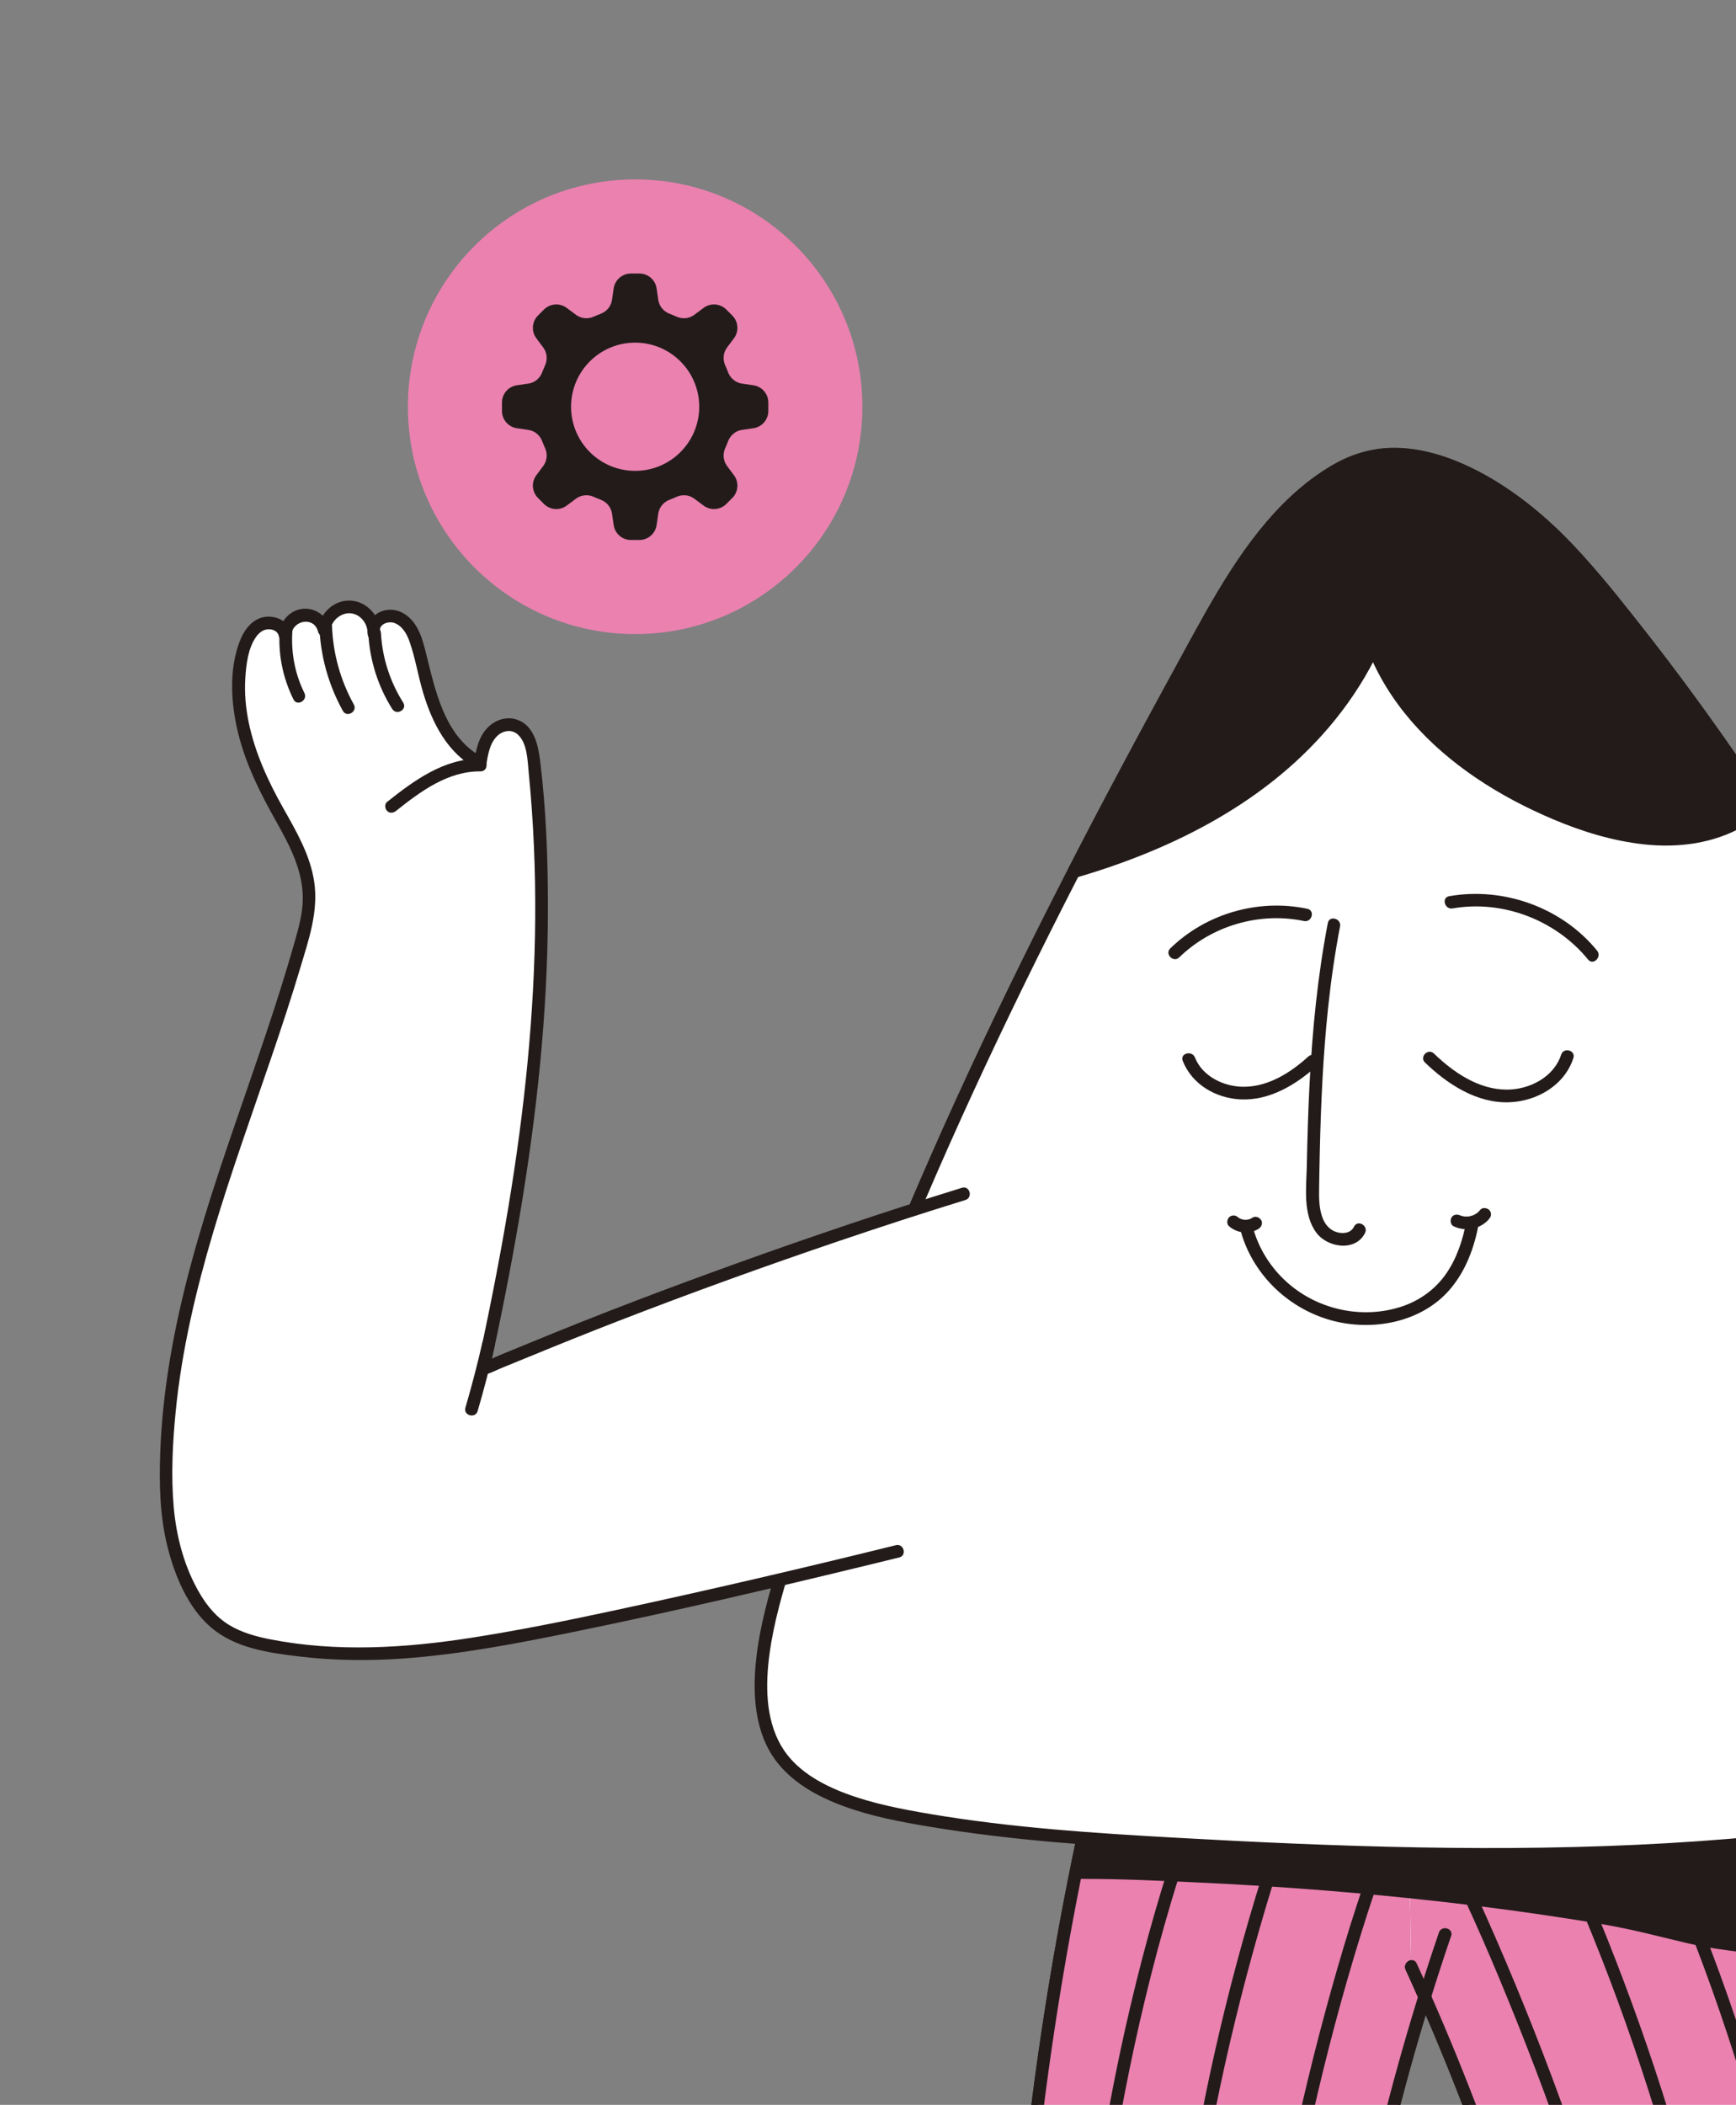
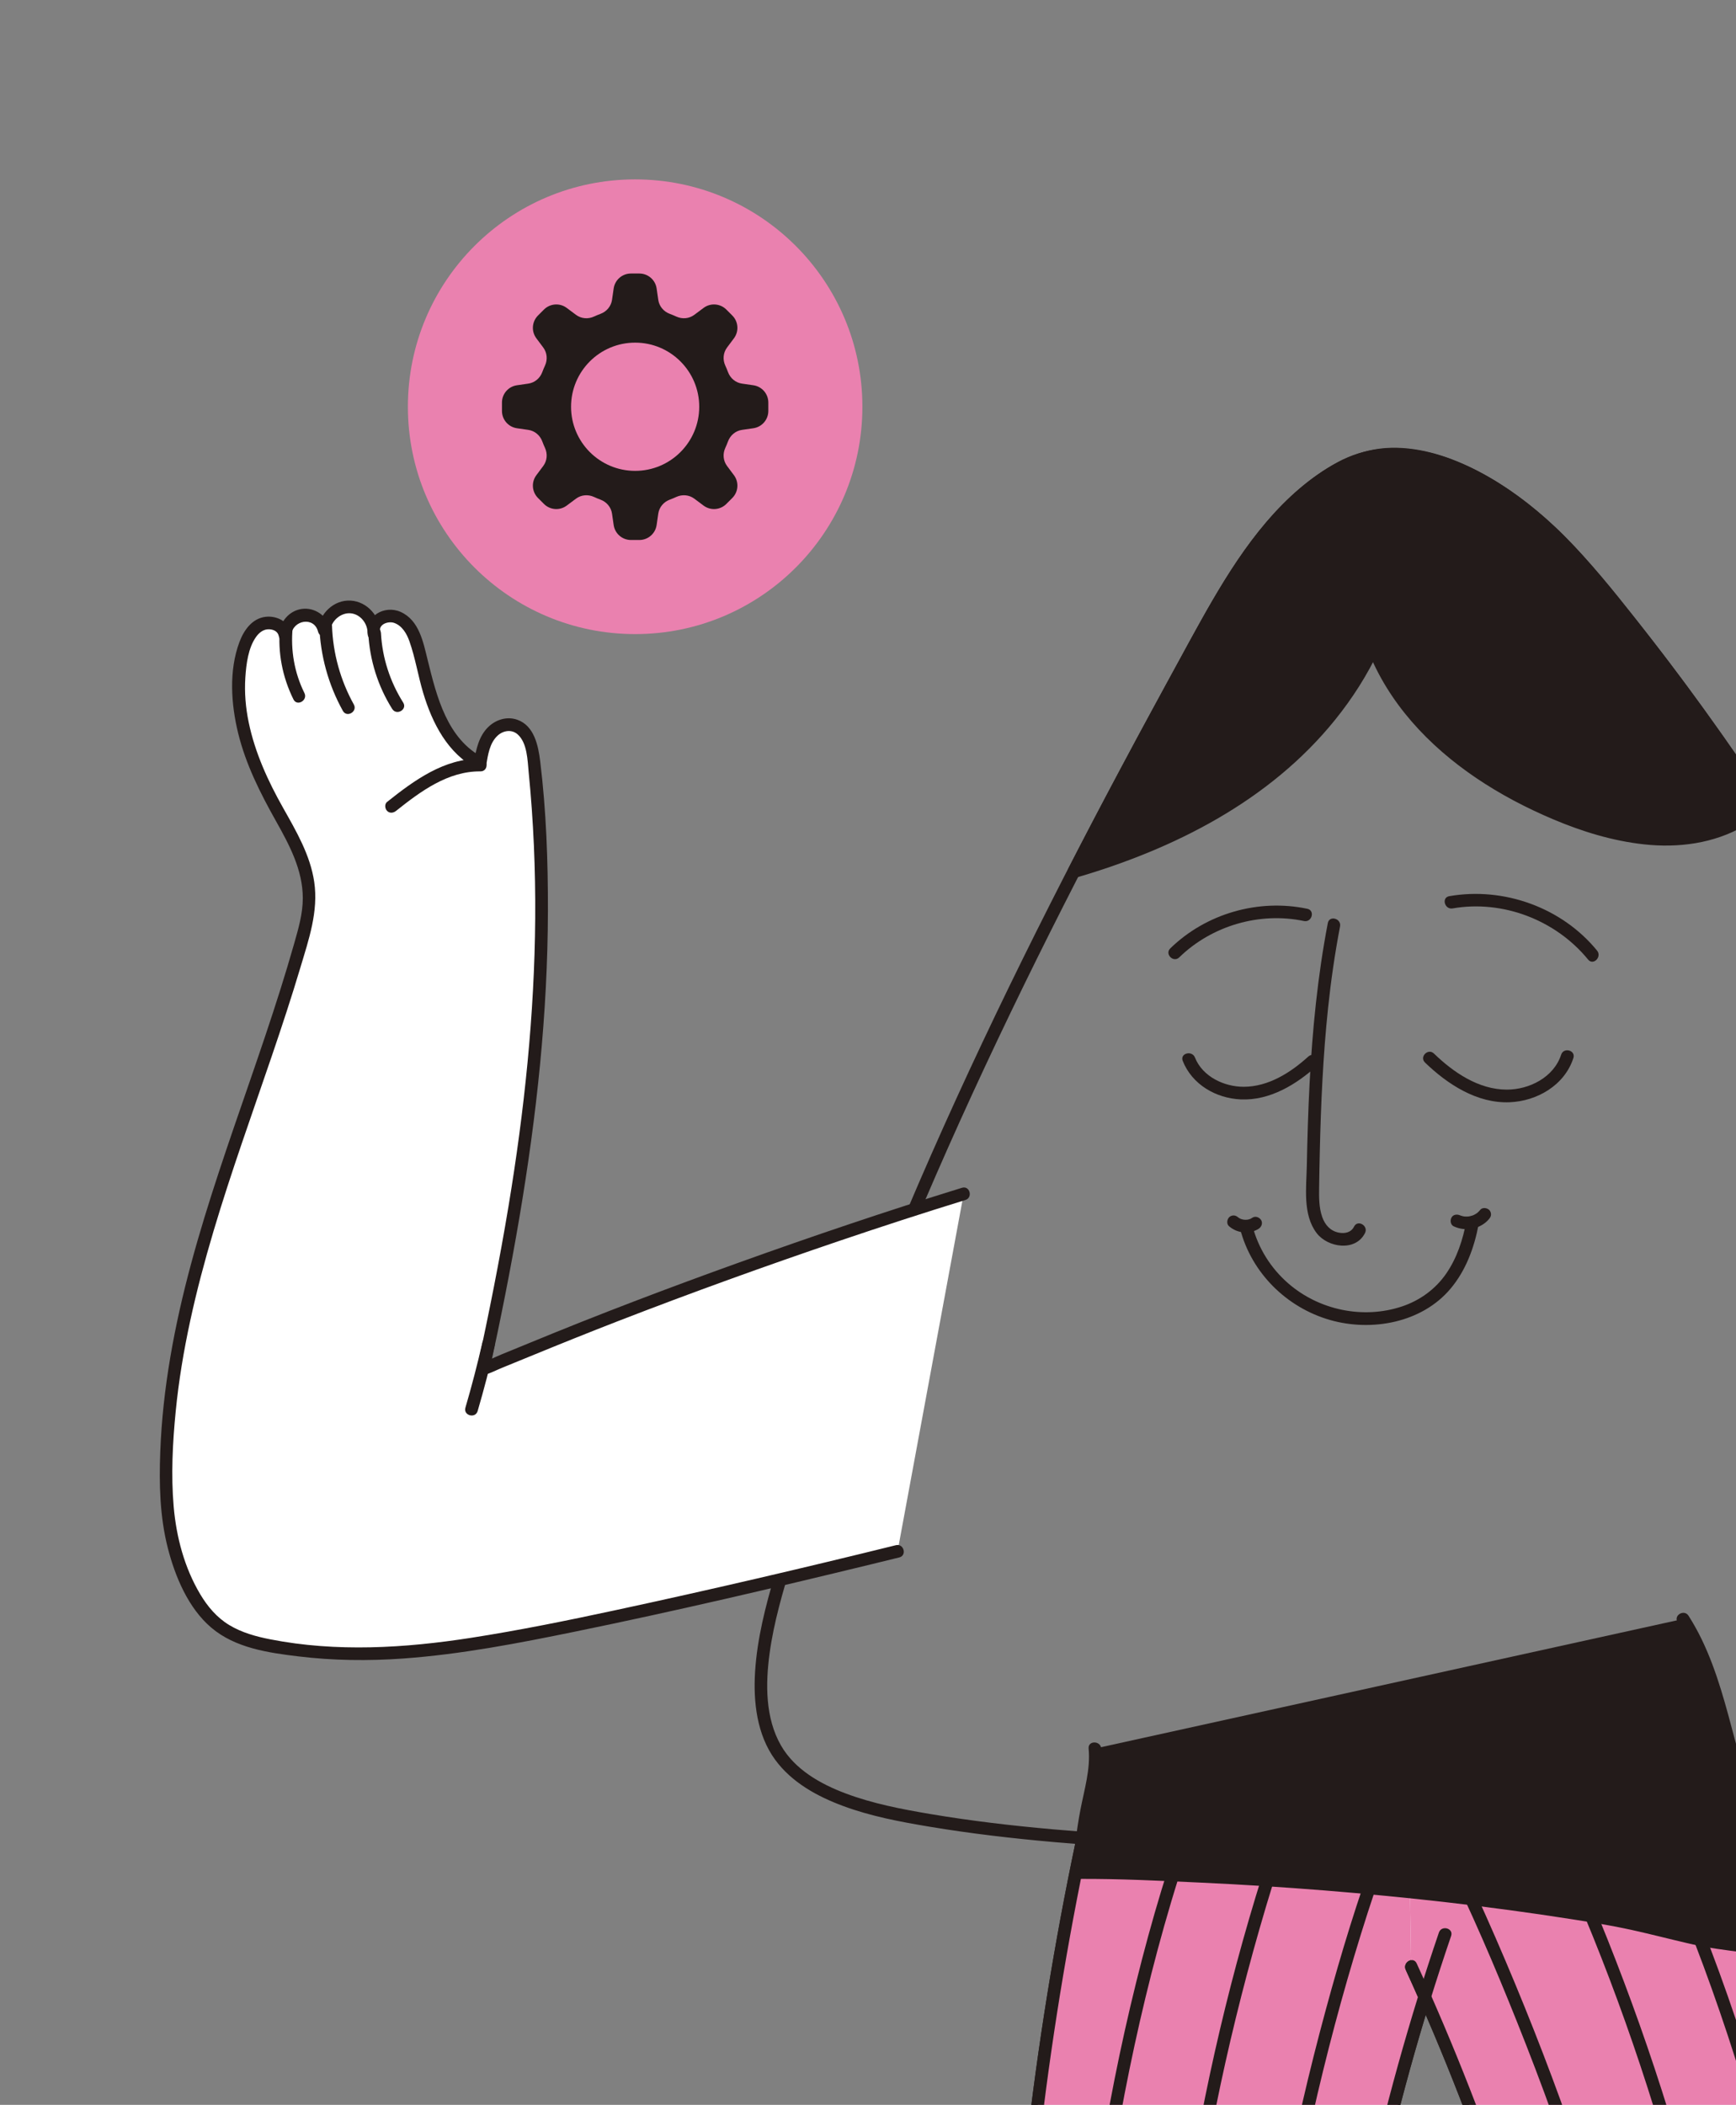
<svg xmlns="http://www.w3.org/2000/svg" width="571" height="692" viewBox="0 0 571 692" fill="none">
  <rect x="0" y="0" width="571" height="692" fill="#808080" stroke="none" />
  <g clip-path="url(#clip0_164_1601)">
    <path d="M359.968 587.106C341.707 666.644 332.555 748.27 332.749 829.877C332.779 842.696 332.5 855.886 328.884 868.283C327.193 874.079 324.526 879.013 321.61 884.237C318.278 890.206 313.894 891.904 307.483 894.314C295.625 898.771 283.473 905.794 278.947 917.626C275.602 926.37 277.299 936.848 283.234 944.088C297.806 961.864 328.442 961.325 348.829 958.841C347.317 951.897 353.623 944.403 360.723 944.705C367.823 945.007 373.469 953.009 371.374 959.8C385.719 959.283 436.147 966.732 434.721 946.013C427.519 841.324 441.398 735.229 475.287 635.916" fill="white" />
    <path d="M357.957 586.553C350.312 619.901 344.264 653.603 339.81 687.525C335.349 721.498 332.511 755.685 331.314 789.93C331.018 798.4 330.822 806.874 330.727 815.349C330.633 823.758 330.796 832.176 330.553 840.583C330.315 848.812 329.618 857.06 327.598 865.062C326.668 868.744 325.413 872.289 323.767 875.712C322.196 878.979 320.573 882.553 318.357 885.438C314.733 890.156 308.54 891.55 303.319 893.742C297.251 896.289 291.412 899.457 286.426 903.795C281.577 908.015 277.683 913.518 276.068 919.798C274.402 926.279 275.109 933.23 277.848 939.313C282.805 950.327 294.396 956.655 305.61 959.541C317.075 962.493 329.192 962.641 340.932 961.723C343.57 961.516 346.203 961.245 348.829 960.928C350.242 960.758 351.118 959.739 350.841 958.288C349.735 952.494 355.215 946.125 361.205 946.824C366.869 947.486 370.878 953.869 369.363 959.246C369.005 960.517 370.018 961.931 371.374 961.887C378.121 961.663 384.914 962.354 391.653 962.597C400.161 962.903 408.745 962.983 417.191 961.759C423.501 960.845 431.146 959.049 434.934 953.391C437.036 950.251 436.855 946.825 436.62 943.216C436.118 935.52 435.73 927.816 435.456 920.109C434.359 889.28 435.074 858.388 437.578 827.641C440.066 797.077 444.332 766.665 450.348 736.596C456.4 706.347 464.21 676.45 473.752 647.114C474.909 643.558 476.093 640.011 477.299 636.471C478.167 633.924 474.139 632.831 473.276 635.362C463.477 664.122 455.33 693.437 448.898 723.132C442.527 752.55 437.829 782.333 434.806 812.28C431.755 842.508 430.433 872.91 430.865 903.288C430.971 910.766 431.184 918.242 431.504 925.714C431.668 929.566 431.862 933.418 432.083 937.267C432.268 940.486 432.699 943.759 432.664 946.981C432.637 949.465 431.578 951.486 429.606 953.103C427.374 954.934 424.337 955.967 421.512 956.684C413.733 958.657 405.48 958.704 397.504 958.58C390.01 958.464 382.534 957.889 375.043 957.714C373.82 957.686 372.597 957.674 371.374 957.714L373.386 960.355C375.642 952.347 369.561 943.343 361.205 942.652C352.337 941.919 345.215 950.993 346.818 959.397L348.829 956.756C337.623 958.109 326.127 958.691 314.911 957.124C303.873 955.583 292.407 951.776 285.018 942.984C280.756 937.914 278.864 931.129 279.446 924.575C280.015 918.154 283.383 912.427 287.969 908.028C292.59 903.596 298.313 900.414 304.155 897.885C309.454 895.591 315.392 894.19 319.708 890.13C322.098 887.882 323.616 884.976 325.156 882.124C326.928 878.842 328.571 875.482 329.861 871.977C332.564 864.628 333.692 856.667 334.297 848.893C334.922 840.873 334.816 832.83 334.835 824.792C334.856 816.317 334.977 807.842 335.198 799.369C336.07 765.963 338.506 732.597 342.487 699.418C346.504 665.943 352.122 632.659 359.286 599.714C360.16 595.692 361.06 591.674 361.98 587.662C362.579 585.048 358.557 583.933 357.957 586.553Z" fill="#231B1A" />
    <path d="M359.969 587.107C359.958 587.151 359.949 587.196 359.939 587.24C356.237 609.671 351.866 631.99 346.837 654.161C341.28 688.181 337.352 722.466 335.086 756.862C371.267 753.402 407.925 754.994 443.67 761.576C450.765 718.92 471.762 647.597 485.727 606.671L359.969 587.107Z" fill="#EA81AF" />
    <path d="M421.448 753.936C423.582 734.415 427.315 715.066 431.631 695.922C436.177 675.754 441.478 655.741 447.598 635.993C450.595 626.322 453.797 616.71 457.347 607.227C458.289 604.71 454.258 603.622 453.324 606.118C446.629 624.004 441.075 642.322 436.075 660.747C430.583 680.982 425.793 701.43 422.025 722.059C420.095 732.628 418.444 743.254 417.276 753.936C416.985 756.601 421.159 756.58 421.448 753.936Z" fill="#231B1A" />
    <path d="M390.613 752.1C395.021 712.301 403.199 672.839 414.209 634.354C417.216 623.846 420.461 613.406 423.971 603.055C424.835 600.506 420.806 599.413 419.948 601.946C407.031 640.048 397.424 679.363 390.969 719.068C389.185 730.039 387.664 741.053 386.441 752.1C386.146 754.765 390.32 754.744 390.613 752.1Z" fill="#231B1A" />
    <path d="M360.706 750.544C362.791 729.699 365.918 708.962 369.899 688.397C374.002 667.197 379.011 646.155 385.168 625.454C388.458 614.39 392.089 603.427 396.16 592.625C397.108 590.11 393.076 589.023 392.137 591.516C384.729 611.175 378.75 631.359 373.699 651.744C368.452 672.918 364.21 694.346 360.924 715.911C359.171 727.416 357.692 738.964 356.534 750.544C356.267 753.213 360.441 753.195 360.706 750.544Z" fill="#231B1A" />
    <path d="M463.057 576.971C493.024 574.648 523.212 575.17 553.081 578.529C576.268 581.136 578.575 599.625 584.393 618.814C591.188 641.229 597.249 663.865 602.566 686.676C613.198 732.296 620.85 778.612 625.438 825.23C626.694 837.988 628.295 851.084 633.136 863.055C635.4 868.652 638.549 873.294 641.974 878.199C645.888 883.803 650.42 885.053 657.041 886.808C669.286 890.054 682.08 895.822 687.771 907.14C691.976 915.504 691.338 926.1 686.16 933.899C673.444 953.047 642.909 955.584 622.376 955.157C623.183 948.097 616.158 941.273 609.124 942.286C602.09 943.298 597.274 951.826 600.04 958.373C585.715 959.298 536.29 971.767 535.63 951.01C532.294 846.127 507.843 741.958 464.163 646.545" fill="white" />
    <path d="M463.056 579.057C484.662 577.4 506.37 577.187 528.002 578.466C533.378 578.784 538.749 579.192 544.111 579.692C548.883 580.138 553.802 580.372 558.44 581.658C564.602 583.368 569.572 587.147 572.907 592.591C576.315 598.154 578.121 604.538 579.897 610.762C582.426 619.624 585.127 628.434 587.647 637.299C593.499 657.89 598.737 678.654 603.351 699.557C612.552 741.247 619.191 783.448 623.421 825.927C625.368 845.482 628.576 865.403 641.52 881.023C646.587 887.136 654.524 888.01 661.63 890.336C669.202 892.816 676.753 896.463 682.126 902.508C687.89 908.993 689.851 918.021 687.397 926.338C685.299 933.447 679.876 939.076 673.704 942.928C661.463 950.567 646.203 952.559 632.052 953.022C628.827 953.128 625.601 953.135 622.375 953.072L624.461 955.158C625.219 946.45 616.481 938.477 607.858 940.407C600.063 942.151 595.11 951.515 598.029 958.927L600.04 956.287C593.16 956.752 586.324 958.146 579.499 959.086C571.068 960.246 562.462 961.228 553.941 960.721C548.657 960.406 540.675 959.485 538.333 954.011C537.728 952.597 537.712 950.862 537.657 949.25C537.53 945.496 537.375 941.743 537.193 937.992C536.829 930.488 536.358 922.99 535.779 915.501C533.478 885.71 529.491 856.043 523.863 826.698C518.227 797.303 510.933 768.225 502.025 739.65C493.134 711.127 482.625 683.112 470.58 655.772C469.066 652.334 467.526 648.908 465.964 645.493C464.849 643.054 461.252 645.172 462.362 647.598C474.978 675.19 485.987 703.507 495.336 732.37C504.704 761.291 512.412 790.749 518.414 820.551C524.403 850.287 528.687 880.36 531.212 910.587C531.848 918.19 532.372 925.802 532.786 933.42C532.99 937.17 533.167 940.922 533.316 944.675C533.429 947.51 533.28 950.455 533.791 953.255C535.019 959.99 541.669 963.078 547.77 964.178C556.054 965.67 564.665 964.997 572.975 964.072C580.751 963.207 588.452 961.826 596.213 960.848C597.485 960.688 598.76 960.545 600.04 960.458C601.254 960.376 602.584 959.17 602.052 957.818C600.015 952.647 602.983 946.026 608.502 944.544C614.791 942.854 620.821 949.041 620.289 955.157C620.19 956.297 621.326 957.223 622.375 957.243C636.972 957.531 652.246 956.551 666.006 951.3C680.39 945.81 693.54 934.142 692.574 917.45C691.512 899.103 674.557 889.487 658.677 885.09C655.089 884.096 651.312 883.343 648.114 881.344C644.485 879.077 642.228 875.053 639.98 871.534C634.404 862.807 631.54 852.975 629.767 842.841C627.894 832.131 627.179 821.237 625.964 810.442C624.752 799.666 623.376 788.908 621.843 778.173C618.76 756.581 615.018 735.084 610.628 713.719C606.174 692.047 601.05 670.511 595.267 649.155C592.423 638.649 589.384 628.201 586.257 617.776C584.238 611.042 582.627 604.144 579.99 597.612C577.568 591.609 574.236 586.013 568.955 582.109C562.131 577.064 553.772 576.449 545.607 575.662C523.666 573.548 501.58 572.957 479.557 573.894C474.051 574.128 468.55 574.463 463.056 574.885C460.396 575.089 460.374 579.263 463.056 579.057Z" fill="#231B1A" />
-     <path d="M463.057 576.971C493.024 574.648 523.212 575.17 553.081 578.529C576.268 581.136 578.575 599.625 584.393 618.814C591.188 641.229 597.249 663.865 602.566 686.676C613.198 732.296 620.85 778.612 625.438 825.23C626.694 837.988 628.295 851.084 633.136 863.055C635.4 868.652 638.549 873.294 641.974 878.199C645.888 883.803 650.42 885.053 657.041 886.808C669.286 890.054 682.08 895.822 687.771 907.14C691.976 915.504 691.338 926.1 686.16 933.899C673.444 953.047 642.909 955.584 622.376 955.157C623.183 948.097 616.158 941.273 609.124 942.286C602.09 943.298 597.274 951.826 600.04 958.373C585.715 959.298 536.29 971.767 535.63 951.01C532.294 846.127 507.843 741.958 464.163 646.545" fill="white" />
-     <path d="M463.056 579.057C484.662 577.4 506.37 577.187 528.002 578.466C533.378 578.784 538.749 579.192 544.111 579.692C548.883 580.138 553.802 580.372 558.44 581.658C564.602 583.368 569.572 587.147 572.907 592.591C576.315 598.154 578.121 604.538 579.897 610.762C582.426 619.624 585.127 628.434 587.647 637.299C593.499 657.89 598.737 678.654 603.351 699.557C612.552 741.247 619.191 783.448 623.421 825.927C625.368 845.482 628.576 865.403 641.52 881.023C646.587 887.136 654.524 888.01 661.63 890.336C669.202 892.816 676.753 896.463 682.126 902.508C687.89 908.993 689.851 918.021 687.397 926.338C685.299 933.447 679.876 939.076 673.704 942.928C661.463 950.567 646.203 952.559 632.052 953.022C628.827 953.128 625.601 953.135 622.375 953.072L624.461 955.158C625.219 946.45 616.481 938.477 607.858 940.407C600.063 942.151 595.11 951.515 598.029 958.927L600.04 956.287C593.16 956.752 586.324 958.146 579.499 959.086C571.068 960.246 562.462 961.228 553.941 960.721C548.657 960.406 540.675 959.485 538.333 954.011C537.728 952.597 537.712 950.862 537.657 949.25C537.53 945.496 537.375 941.743 537.193 937.992C536.829 930.488 536.358 922.99 535.779 915.501C533.478 885.71 529.491 856.043 523.863 826.698C518.227 797.303 510.933 768.225 502.025 739.65C493.134 711.127 482.625 683.112 470.58 655.772C469.066 652.334 467.526 648.908 465.964 645.493C464.849 643.054 461.252 645.172 462.362 647.598C474.978 675.19 485.987 703.507 495.336 732.37C504.704 761.291 512.412 790.749 518.414 820.551C524.403 850.287 528.687 880.36 531.212 910.587C531.848 918.19 532.372 925.802 532.786 933.42C532.99 937.17 533.167 940.922 533.316 944.675C533.429 947.51 533.28 950.455 533.791 953.255C535.019 959.99 541.669 963.078 547.77 964.178C556.054 965.67 564.665 964.997 572.975 964.072C580.751 963.207 588.452 961.826 596.213 960.848C597.485 960.688 598.76 960.545 600.04 960.458C601.254 960.376 602.584 959.17 602.052 957.818C600.015 952.647 602.983 946.026 608.502 944.544C614.791 942.854 620.821 949.041 620.289 955.157C620.19 956.297 621.326 957.223 622.375 957.243C636.972 957.531 652.246 956.551 666.006 951.3C680.39 945.81 693.54 934.142 692.574 917.45C691.512 899.103 674.557 889.487 658.677 885.09C655.089 884.096 651.312 883.343 648.114 881.344C644.485 879.077 642.228 875.053 639.98 871.534C634.404 862.807 631.54 852.975 629.767 842.841C627.894 832.131 627.179 821.237 625.964 810.442C624.752 799.666 623.376 788.908 621.843 778.173C618.76 756.581 615.018 735.084 610.628 713.719C606.174 692.047 601.05 670.511 595.267 649.155C592.423 638.649 589.384 628.201 586.257 617.776C584.238 611.042 582.627 604.144 579.99 597.612C577.568 591.609 574.236 586.013 568.955 582.109C562.131 577.064 553.772 576.449 545.607 575.662C523.666 573.548 501.58 572.957 479.557 573.894C474.051 574.128 468.55 574.463 463.056 574.885C460.396 575.089 460.374 579.263 463.056 579.057Z" fill="#231B1A" />
    <path d="M602.566 686.676C597.25 663.865 591.188 641.229 584.393 618.814C578.575 599.625 576.268 581.136 553.081 578.529C523.212 575.17 493.024 574.648 463.057 576.971L464.163 646.546C481.884 685.255 496.44 725.407 507.705 766.462C521.551 761.395 535.967 757.885 550.595 756.044C564.358 754.311 578.258 754.046 592.128 753.783C600.045 753.633 607.962 753.483 615.879 753.333C612.14 730.982 607.71 708.746 602.566 686.676Z" fill="#EA81AF" />
    <path d="M357.957 586.553C350.312 619.901 344.264 653.603 339.81 687.525C335.349 721.498 332.511 755.685 331.314 789.93C331.018 798.4 330.822 806.874 330.727 815.349C330.633 823.758 330.796 832.176 330.553 840.583C330.315 848.812 329.618 857.06 327.598 865.062C326.668 868.744 325.413 872.289 323.767 875.712C322.196 878.979 320.573 882.553 318.357 885.438C314.733 890.156 308.54 891.55 303.319 893.742C297.251 896.289 291.412 899.457 286.426 903.795C281.577 908.015 277.683 913.518 276.068 919.798C274.402 926.279 275.109 933.23 277.848 939.313C282.805 950.327 294.396 956.655 305.61 959.541C317.075 962.493 329.192 962.641 340.932 961.723C343.57 961.516 346.203 961.245 348.829 960.928C350.242 960.758 351.118 959.739 350.841 958.288C349.735 952.494 355.215 946.125 361.205 946.824C366.869 947.486 370.878 953.869 369.363 959.246C369.005 960.517 370.018 961.931 371.374 961.887C378.121 961.663 384.914 962.354 391.653 962.597C400.161 962.903 408.745 962.983 417.191 961.759C423.501 960.845 431.146 959.049 434.934 953.391C437.036 950.251 436.855 946.825 436.62 943.216C436.118 935.52 435.73 927.816 435.456 920.109C434.359 889.28 435.074 858.388 437.578 827.641C440.066 797.077 444.332 766.665 450.348 736.596C456.4 706.347 464.21 676.45 473.752 647.114C474.909 643.558 476.093 640.011 477.299 636.471C478.167 633.924 474.139 632.831 473.276 635.362C463.477 664.122 455.33 693.437 448.898 723.132C442.527 752.55 437.829 782.333 434.806 812.28C431.755 842.508 430.433 872.91 430.865 903.288C430.971 910.766 431.184 918.242 431.504 925.714C431.668 929.566 431.862 933.418 432.083 937.267C432.268 940.486 432.699 943.759 432.664 946.981C432.637 949.465 431.578 951.486 429.606 953.103C427.374 954.934 424.337 955.967 421.512 956.684C413.733 958.657 405.48 958.704 397.504 958.58C390.01 958.464 382.534 957.889 375.043 957.714C373.82 957.686 372.597 957.674 371.374 957.714L373.386 960.355C375.642 952.347 369.561 943.343 361.205 942.652C352.337 941.919 345.215 950.993 346.818 959.397L348.829 956.756C337.623 958.109 326.127 958.691 314.911 957.124C303.873 955.583 292.407 951.776 285.018 942.984C280.756 937.914 278.864 931.129 279.446 924.575C280.015 918.154 283.383 912.427 287.969 908.028C292.59 903.596 298.313 900.414 304.155 897.885C309.454 895.591 315.392 894.19 319.708 890.13C322.098 887.882 323.616 884.976 325.156 882.124C326.928 878.842 328.571 875.482 329.861 871.977C332.564 864.628 333.692 856.667 334.297 848.893C334.922 840.873 334.816 832.83 334.835 824.792C334.856 816.317 334.977 807.842 335.198 799.369C336.07 765.963 338.506 732.597 342.487 699.418C346.504 665.943 352.122 632.659 359.286 599.714C360.16 595.692 361.06 591.674 361.98 587.662C362.579 585.048 358.557 583.933 357.957 586.553Z" fill="#231B1A" />
    <path d="M463.056 579.057C484.662 577.4 506.37 577.187 528.002 578.466C533.378 578.784 538.749 579.192 544.111 579.692C548.883 580.138 553.802 580.372 558.44 581.658C564.602 583.368 569.572 587.147 572.907 592.591C576.315 598.154 578.121 604.538 579.897 610.762C582.426 619.624 585.127 628.434 587.647 637.299C593.499 657.89 598.737 678.654 603.351 699.557C612.552 741.247 619.191 783.448 623.421 825.927C625.368 845.482 628.576 865.403 641.52 881.023C646.587 887.136 654.524 888.01 661.63 890.336C669.202 892.816 676.753 896.463 682.126 902.508C687.89 908.993 689.851 918.021 687.397 926.338C685.299 933.447 679.876 939.076 673.704 942.928C661.463 950.567 646.203 952.559 632.052 953.022C628.827 953.128 625.601 953.135 622.375 953.072L624.461 955.158C625.219 946.45 616.481 938.477 607.858 940.407C600.063 942.151 595.11 951.515 598.029 958.927L600.04 956.287C593.16 956.752 586.324 958.146 579.499 959.086C571.068 960.246 562.462 961.228 553.941 960.721C548.657 960.406 540.675 959.485 538.333 954.011C537.728 952.597 537.712 950.862 537.657 949.25C537.53 945.496 537.375 941.743 537.193 937.992C536.829 930.488 536.358 922.99 535.779 915.501C533.478 885.71 529.491 856.043 523.863 826.698C518.227 797.303 510.933 768.225 502.025 739.65C493.134 711.127 482.625 683.112 470.58 655.772C469.066 652.334 467.526 648.908 465.964 645.493C464.849 643.054 461.252 645.172 462.362 647.598C474.978 675.19 485.987 703.507 495.336 732.37C504.704 761.291 512.412 790.749 518.414 820.551C524.403 850.287 528.687 880.36 531.212 910.587C531.848 918.19 532.372 925.802 532.786 933.42C532.99 937.17 533.167 940.922 533.316 944.675C533.429 947.51 533.28 950.455 533.791 953.255C535.019 959.99 541.669 963.078 547.77 964.178C556.054 965.67 564.665 964.997 572.975 964.072C580.751 963.207 588.452 961.826 596.213 960.848C597.485 960.688 598.76 960.545 600.04 960.458C601.254 960.376 602.584 959.17 602.052 957.818C600.015 952.647 602.983 946.026 608.502 944.544C614.791 942.854 620.821 949.041 620.289 955.157C620.19 956.297 621.326 957.223 622.375 957.243C636.972 957.531 652.246 956.551 666.006 951.3C680.39 945.81 693.54 934.142 692.574 917.45C691.512 899.103 674.557 889.487 658.677 885.09C655.089 884.096 651.312 883.343 648.114 881.344C644.485 879.077 642.228 875.053 639.98 871.534C634.404 862.807 631.54 852.975 629.767 842.841C627.894 832.131 627.179 821.237 625.964 810.442C624.752 799.666 623.376 788.908 621.843 778.173C618.76 756.581 615.018 735.084 610.628 713.719C606.174 692.047 601.05 670.511 595.267 649.155C592.423 638.649 589.384 628.201 586.257 617.776C584.238 611.042 582.627 604.144 579.99 597.612C577.568 591.609 574.236 586.013 568.955 582.109C562.131 577.064 553.772 576.449 545.607 575.662C523.666 573.548 501.58 572.957 479.557 573.894C474.051 574.128 468.55 574.463 463.056 574.885C460.396 575.089 460.374 579.263 463.056 579.057Z" fill="#231B1A" />
    <path d="M533.656 757.803C529.381 737.696 523.031 718.022 516.197 698.656C508.843 677.814 500.703 657.24 491.879 636.977C487.691 627.358 483.339 617.807 478.692 608.4C477.503 605.993 473.904 608.104 475.09 610.505C483.847 628.234 491.661 646.437 498.998 664.794C507.2 685.315 514.801 706.111 521.259 727.252C524.449 737.692 527.362 748.231 529.633 758.912C530.191 761.537 534.214 760.426 533.656 757.803Z" fill="#231B1A" />
    <path d="M564.151 752.885C555.733 713.543 543.616 674.92 528.732 637.555C524.621 627.234 520.275 617.005 515.67 606.894C514.559 604.454 510.962 606.572 512.068 609C528.665 645.448 542.082 683.446 552.438 722.126C555.265 732.683 557.841 743.307 560.128 753.994C560.689 756.618 564.712 755.508 564.151 752.885Z" fill="#231B1A" />
    <path d="M593.754 748.337C589.568 727.705 584.361 707.281 578.314 687.118C572.075 666.312 564.941 645.758 556.687 625.663C552.249 614.86 547.492 604.189 542.298 593.728C541.104 591.323 537.504 593.434 538.695 595.833C548.015 614.605 555.958 634.039 563 653.771C570.236 674.045 576.523 694.663 581.898 715.507C584.798 726.751 587.422 738.066 589.731 749.446C590.264 752.075 594.286 750.962 593.754 748.337Z" fill="#231B1A" />
    <path d="M360.154 574.858C360.841 581.253 359.001 587.608 357.704 593.907C356.229 601.072 355.442 608.359 354.658 615.632C361.098 615.585 367.593 615.89 374.038 616.074C405.101 616.961 436.146 619.067 467.046 622.359C487.573 624.545 508.046 627.28 528.399 630.737C539.205 632.572 549.754 635.641 560.462 637.943C562.681 638.421 589.228 642.216 588.799 640.473C584.145 621.572 577.894 603.333 572.121 584.826C566.601 567.129 563.77 548.138 553.599 532.267" fill="#231B1A" />
    <path d="M358.067 574.86C358.714 581.746 356.637 588.348 355.359 595.036C354.057 601.845 353.314 608.747 352.571 615.634C352.45 616.753 353.625 617.726 354.657 617.72C368.162 617.646 381.723 618.33 395.212 618.955C408.737 619.582 422.252 620.439 435.749 621.523C462.84 623.699 489.878 626.722 516.73 630.935C523.369 631.977 530.01 633.028 536.575 634.473C543.041 635.897 549.447 637.574 555.898 639.062C561.682 640.395 567.544 641.15 573.433 641.869C576.748 642.273 580.071 642.653 583.403 642.882C585.233 643.007 587.97 643.483 589.665 642.524C591.484 641.494 590.714 639.518 590.305 637.898C589.512 634.761 588.675 631.635 587.805 628.518C586.007 622.083 584.065 615.688 582.067 609.312C578.227 597.051 574.092 584.881 570.775 572.465C567.743 561.119 564.87 549.646 559.742 539.023C558.445 536.337 556.996 533.734 555.399 531.216C553.964 528.955 550.352 531.045 551.796 533.321C558.003 543.103 561.503 554.134 564.524 565.235C567.722 576.985 571.108 588.611 574.81 600.214C578.733 612.51 582.628 624.824 585.852 637.325C586.037 638.042 586.127 639.006 586.451 639.681C586.795 640.395 586.214 640.509 586.944 639.76C587.326 639.369 587.35 639.152 587.77 638.83C588.183 638.514 587.727 638.947 587.649 638.823C587.678 638.869 588.134 638.793 587.583 638.816C586.519 638.861 585.459 638.831 584.396 638.772C581.28 638.6 578.173 638.256 575.075 637.893C569.944 637.293 564.73 636.757 559.678 635.642C553.436 634.265 547.249 632.653 541.023 631.207C534.727 629.745 528.388 628.608 522.009 627.577C495.976 623.367 469.763 620.279 443.493 617.999C417.154 615.713 390.768 614.442 364.345 613.682C361.117 613.589 357.887 613.531 354.657 613.549L356.743 615.634C357.495 608.661 358.251 601.68 359.646 594.8C360.98 588.221 362.876 581.641 362.238 574.86C361.989 572.21 357.815 572.184 358.067 574.86Z" fill="#231B1A" />
-     <path d="M387.219 606.292C452.907 609.966 519.023 611.962 584.582 605.164C616.982 601.804 649.202 596.276 680.634 587.658C701.755 581.867 723.016 580.215 724.379 553.155C725.859 523.78 705.062 489.392 692.074 464.043C658.416 398.355 624.405 332.617 583.801 270.878C563.661 240.256 542.064 210.146 517.77 182.652C500.974 163.642 467.882 139.877 442.188 153.142C416.133 166.594 401.113 197.35 387.616 221.927C370.469 253.149 353.806 284.644 338.051 316.593C307.001 379.555 279.408 444.388 258.888 511.588C253.427 529.471 245.004 556.519 254.822 574.448C263.135 589.63 285.303 594.783 300.87 597.602C329.354 602.76 358.316 604.676 387.219 606.292Z" fill="white" />
    <path d="M387.219 608.379C442.762 611.479 498.504 613.393 554.073 609.803C581.297 608.045 608.463 604.977 635.306 600.072C648.659 597.632 661.93 594.732 675.066 591.308C684.124 588.946 693.441 586.974 702.301 583.933C709.585 581.432 716.534 577.733 721.031 571.278C726.448 563.501 727.081 553.285 726.264 544.136C724.259 521.681 713.581 500.643 703.302 480.964C679.265 434.949 655.937 388.561 630.324 343.388C604.068 297.081 575.627 251.717 542.866 209.698C528.901 191.787 514.62 173.254 495.545 160.484C479.383 149.664 458.327 141.978 439.93 151.98C421.773 161.851 409.325 179.505 399.092 196.93C393.693 206.123 388.717 215.563 383.599 224.914C376.964 237.035 370.404 249.198 363.945 261.415C338.736 309.088 315.061 357.609 294.375 407.428C284.149 432.054 274.667 456.993 266.133 482.257C262.153 494.038 258.354 505.886 254.826 517.81C251.761 528.166 249.045 538.763 248.361 549.581C247.735 559.474 248.938 570.311 254.955 578.535C260.417 586 268.761 590.573 277.274 593.734C286.453 597.142 296.146 598.959 305.774 600.563C319.319 602.82 332.971 604.405 346.647 605.611C360.151 606.801 373.685 607.621 387.219 608.379C389.901 608.53 389.893 604.357 387.219 604.207C360.054 602.685 332.83 600.926 305.973 596.387C296.543 594.794 287.059 592.974 278.08 589.598C269.846 586.503 261.447 581.759 256.917 573.921C251.688 564.871 251.766 553.61 253.136 543.556C254.539 533.255 257.511 523.239 260.538 513.322C268.011 488.836 276.378 464.634 285.539 440.73C304.234 391.95 326.12 344.447 349.743 297.872C361.966 273.771 374.661 249.911 387.644 226.211C397.444 208.319 406.623 189.574 420.02 174.015C426.583 166.393 434.233 159.543 443.24 154.944C451.919 150.512 461.844 150.637 471.05 153.246C490.3 158.703 506.332 172.64 519.197 187.439C553.286 226.653 582.261 270.36 608.903 314.878C635.777 359.786 660.031 406.191 683.93 452.73C694.268 472.863 705.885 492.667 714.161 513.77C718.142 523.919 721.448 534.608 722.204 545.54C722.806 554.254 722.086 564.076 716.039 570.933C710.995 576.652 703.585 579.346 696.445 581.389C686.695 584.179 676.785 586.641 666.938 589.062C641.189 595.391 614.981 599.764 588.63 602.647C534.836 608.53 480.586 608.381 426.582 606.149C413.456 605.606 400.335 604.939 387.219 604.207C384.536 604.057 384.545 608.23 387.219 608.379Z" fill="#231B1A" />
    <path d="M316.967 392.513C291.006 400.517 265.271 409.269 239.721 418.497C225.429 423.66 211.196 428.991 197.048 434.539C189.89 437.346 182.726 440.161 175.639 443.144C174.043 443.816 158.993 449.964 159 449.933C173.336 384.316 182.735 319.408 175.805 252.216C175.273 247.058 174.28 238.318 167.225 238.226C164.356 238.189 161.782 240.22 160.348 242.706C158.915 245.191 158.407 248.086 157.922 250.915C151.387 247.658 146.788 241.389 143.878 234.693C140.968 227.997 139.525 220.776 137.684 213.711C136.987 211.035 136.2 208.31 134.565 206.079C132.931 203.849 130.262 202.179 127.512 202.472C124.763 202.765 122.307 205.537 122.982 208.219C123.235 203.959 119.621 199.845 115.363 199.547C111.106 199.249 106.953 202.82 106.611 207.074C105.982 204.009 102.691 201.812 99.591 202.238C96.492 202.663 93.96 205.515 93.726 208.635C93.225 205.182 88.428 203.824 85.387 205.536C82.347 207.248 80.855 210.783 79.979 214.16C75.477 231.535 81.89 249.924 90.698 265.562C98.398 279.232 104.571 289.427 100.258 305.382C83.886 365.938 54.076 422.912 54.657 486.976C54.765 498.887 56.558 510.189 61.815 521.007C64.277 526.072 67.427 530.943 71.885 534.383C77.398 538.637 84.425 540.357 91.294 541.498C104.696 543.724 118.367 544.153 131.921 543.225C145.156 542.319 158.269 540.13 171.324 537.771C202.658 532.11 264.315 517.655 295.227 510.018" fill="white" />
    <path d="M316.413 390.502C291.783 398.103 267.36 406.361 243.1 415.07C219.98 423.37 197.004 432.081 174.299 441.46C171.25 442.719 168.194 443.964 165.139 445.21C162.96 446.099 160.719 447.294 158.447 447.922L161.013 450.488C168.256 417.296 174.351 383.803 177.631 349.967C179.258 333.191 180.182 316.343 180.22 299.487C180.256 283.114 179.673 266.583 177.682 250.32C177.05 245.154 175.733 238.594 170.153 236.631C166.725 235.425 163.054 236.586 160.527 239.083C157.502 242.072 156.606 246.329 155.912 250.36L158.976 249.114C147.042 242.985 143.638 228.983 140.673 217.022C139.224 211.178 137.9 203.915 131.767 201.172C126.46 198.799 119.834 202.592 120.972 208.774C121.41 211.153 125.013 210.496 125.069 208.22C125.204 202.803 120.846 197.784 115.365 197.461C109.763 197.131 105.144 201.72 104.527 207.074L108.624 206.52C107.59 202.451 103.503 199.622 99.316 200.189C95.008 200.773 92.113 204.491 91.642 208.635L95.739 208.081C94.987 204.294 90.972 202.365 87.376 202.784C82.931 203.301 80.214 207.181 78.756 211.075C75.236 220.477 75.989 231.497 78.338 241.067C80.854 251.321 85.576 260.683 90.713 269.834C95.151 277.739 99.608 286.004 99.595 295.313C99.588 300.484 98.13 305.375 96.73 310.305C95.291 315.37 93.767 320.41 92.185 325.431C89.018 335.483 85.616 345.458 82.183 355.422C75.338 375.283 68.35 395.122 62.87 415.414C57.408 435.643 53.494 456.379 52.711 477.355C52.316 487.935 52.557 498.641 55.2 508.952C57.609 518.354 61.933 528.704 69.509 535.127C77.403 541.82 88.201 543.363 98.132 544.564C109.568 545.946 121.136 546.088 132.62 545.263C151.628 543.898 170.475 540.246 189.124 536.429C221.813 529.738 254.327 522.123 286.747 514.244C289.761 513.511 292.773 512.774 295.784 512.031C298.389 511.387 297.286 507.363 294.675 508.008C264.063 515.567 233.34 522.735 202.512 529.359C186.726 532.751 170.894 535.977 154.936 538.46C133.162 541.848 110.667 543.224 88.902 538.957C84.211 538.038 79.513 536.748 75.391 534.256C71.311 531.79 68.24 528.138 65.826 524.076C60.656 515.378 57.997 505.349 57.127 495.322C56.229 484.96 56.776 474.385 57.788 464.05C58.771 454.011 60.439 444.05 62.574 434.194C71.178 394.474 87.195 356.927 98.807 318.084C101.554 308.896 104.782 299.637 103.35 289.927C102.049 281.111 97.423 273.237 93.114 265.596C88.135 256.768 83.881 247.492 81.807 237.519C80.796 232.655 80.368 227.673 80.699 222.711C80.989 218.369 81.624 213.044 84.225 209.392C85.274 207.92 86.766 206.764 88.649 206.89C90.132 206.989 91.415 207.673 91.716 209.19C92.212 211.684 95.569 210.786 95.814 208.635C96.362 203.822 103.325 202.605 104.601 207.629C105.222 210.073 108.445 209.273 108.699 207.074C109.058 203.962 112.236 201.334 115.365 201.633C118.616 201.944 120.976 205.084 120.898 208.22L124.995 207.665C124.531 205.141 127.781 204.138 129.647 204.793C132.287 205.72 133.789 208.349 134.669 210.841C136.608 216.333 137.515 222.188 139.186 227.768C142.16 237.699 147.262 247.782 156.871 252.716C157.958 253.274 159.694 252.874 159.935 251.47C160.511 248.129 161.049 244.265 163.676 241.848C165.516 240.154 168.296 239.699 170.261 241.436C173.46 244.264 173.509 250.04 173.896 253.953C175.473 269.878 176.152 285.886 176.037 301.886C175.809 333.616 172.452 365.246 167.265 396.528C164.328 414.236 160.817 431.844 156.99 449.379C156.657 450.906 157.96 452.386 159.556 451.945C161.433 451.427 163.282 450.443 165.081 449.709C168.031 448.507 170.98 447.302 173.926 446.093C183.746 442.061 193.586 438.094 203.486 434.259C227.494 424.959 251.725 416.219 276.106 407.951C289.851 403.29 303.655 398.805 317.523 394.525C320.081 393.736 318.989 389.707 316.413 390.502Z" fill="#231B1A" />
    <path d="M158.032 249.43C146.09 249.325 136.246 256.547 127.319 263.644C126.43 264.35 126.595 265.853 127.319 266.594C128.181 267.474 129.392 267.291 130.269 266.594C138.303 260.207 147.281 253.507 158.032 253.602C160.718 253.625 160.72 249.453 158.032 249.43Z" fill="#231B1A" />
    <path d="M121.133 208.164C121.605 217 124.291 225.603 129.015 233.092C130.444 235.357 134.056 233.266 132.617 230.986C128.287 224.123 125.738 216.275 125.305 208.165C125.162 205.494 120.989 205.477 121.133 208.164Z" fill="#231B1A" />
    <path d="M105.029 205.666C105.35 215.497 108.001 225.111 112.775 233.711C114.078 236.058 117.683 233.957 116.377 231.605C111.962 223.653 109.497 214.758 109.201 205.666C109.113 202.988 104.941 202.976 105.029 205.666Z" fill="#231B1A" />
    <path d="M92.089 206.416C91.311 214.513 92.913 222.675 96.528 229.948C97.723 232.353 101.322 230.242 100.13 227.843C96.833 221.209 95.554 213.777 96.26 206.416C96.368 205.293 95.225 204.33 94.174 204.33C92.957 204.33 92.197 205.29 92.089 206.416Z" fill="#231B1A" />
    <path d="M208.909 208.471C250.19 208.471 283.656 175.006 283.656 133.724C283.656 92.443 250.19 58.977 208.909 58.977C167.627 58.977 134.162 92.443 134.162 133.724C134.162 175.006 167.627 208.471 208.909 208.471Z" fill="#EA81AF" />
    <path d="M252.715 135.111V132.341C252.715 129.49 250.622 127.072 247.801 126.663L244.047 126.118C241.94 125.813 240.209 124.355 239.465 122.361C239.188 121.621 238.886 120.893 238.558 120.179C237.667 118.238 237.855 115.974 239.133 114.262L241.405 111.22C243.111 108.936 242.881 105.746 240.865 103.73L238.906 101.772C236.89 99.756 233.7 99.526 231.416 101.232L228.374 103.503C226.662 104.781 224.398 104.969 222.457 104.078C221.743 103.751 221.015 103.448 220.275 103.172C218.281 102.427 216.823 100.696 216.518 98.59L215.974 94.835C215.565 92.014 213.146 89.921 210.295 89.921H207.525C204.675 89.921 202.256 92.014 201.847 94.835L201.303 98.59C200.998 100.696 199.54 102.428 197.546 103.172C196.805 103.448 196.078 103.751 195.364 104.078C193.422 104.969 191.158 104.781 189.447 103.503L186.405 101.232C184.121 99.526 180.931 99.756 178.915 101.772L176.956 103.73C174.94 105.746 174.71 108.936 176.416 111.22L178.688 114.262C179.966 115.974 180.154 118.238 179.263 120.179C178.935 120.893 178.632 121.621 178.356 122.361C177.612 124.355 175.88 125.813 173.774 126.118L170.02 126.663C167.198 127.072 165.105 129.49 165.105 132.341V135.111C165.105 137.962 167.198 140.38 170.02 140.789L173.774 141.333C175.88 141.639 177.612 143.097 178.356 145.09C178.632 145.831 178.935 146.559 179.263 147.273C180.153 149.214 179.966 151.478 178.688 153.189L176.416 156.231C174.71 158.515 174.941 161.705 176.956 163.721L178.915 165.68C180.931 167.696 184.121 167.926 186.405 166.22L189.447 163.948C191.158 162.67 193.422 162.483 195.364 163.373C196.078 163.701 196.805 164.004 197.546 164.28C199.54 165.024 200.998 166.756 201.303 168.862L201.847 172.616C202.256 175.438 204.675 177.531 207.525 177.531H210.295C213.146 177.531 215.565 175.438 215.974 172.616L216.518 168.862C216.823 166.756 218.281 165.024 220.275 164.28C221.016 164.004 221.743 163.701 222.457 163.373C224.399 162.483 226.662 162.67 228.374 163.948L231.416 166.22C233.7 167.926 236.89 167.696 238.906 165.68L240.865 163.721C242.881 161.705 243.111 158.515 241.405 156.231L239.133 153.189C237.855 151.478 237.667 149.214 238.558 147.272C238.886 146.559 239.188 145.831 239.465 145.09C240.209 143.097 241.94 141.639 244.047 141.333L247.801 140.789C250.623 140.38 252.715 137.962 252.715 135.111Z" fill="#231B1A" />
    <path d="M208.91 154.804C220.551 154.804 229.989 145.367 229.989 133.725C229.989 122.083 220.551 112.646 208.91 112.646C197.268 112.646 187.83 122.083 187.83 133.725C187.83 145.367 197.268 154.804 208.91 154.804Z" fill="#EA81AF" />
    <path d="M158.67 441.356C157.022 448.556 155.16 455.705 153.084 462.794C152.328 465.376 156.353 466.478 157.107 463.903C159.183 456.814 161.045 449.665 162.693 442.465C163.29 439.851 159.269 438.735 158.67 441.356Z" fill="#231B1A" />
    <path d="M389.021 348.789C392.103 356.56 399.938 361.082 408.114 361.447C417.668 361.874 426.436 356.525 433.256 350.326C435.247 348.516 432.289 345.573 430.306 347.376C424.515 352.639 417.191 357.282 409.103 357.298C402.643 357.31 395.535 353.961 393.044 347.68C392.065 345.213 388.029 346.288 389.021 348.789Z" fill="#231B1A" />
    <path d="M468.704 349.323C476.1 356.467 485.836 362.816 496.538 362.385C505.603 362.02 514.624 356.77 517.511 347.853C518.34 345.292 514.313 344.196 513.488 346.744C511.082 354.174 503.012 358.255 495.558 358.231C486.312 358.202 478.056 352.557 471.654 346.373C469.722 344.507 466.768 347.454 468.704 349.323Z" fill="#231B1A" />
    <path d="M387.882 314.742C398.562 304.348 414.29 299.727 428.888 302.8C431.507 303.351 432.627 299.33 429.997 298.777C413.92 295.393 396.717 300.322 384.932 311.792C383.005 313.667 385.956 316.616 387.882 314.742Z" fill="#231B1A" />
    <path d="M525.301 312.524C513.734 298.364 494.625 291.503 476.681 294.634C474.041 295.095 475.16 299.116 477.79 298.657C494.331 295.771 511.772 302.523 522.351 315.474C524.051 317.554 526.987 314.587 525.301 312.524Z" fill="#231B1A" />
    <path d="M436.739 303.475C433.4 320.889 431.662 338.564 430.742 356.259C430.274 365.259 430.011 374.268 429.833 383.278C429.693 390.404 428.43 399.32 433.064 405.394C436.739 410.211 445.885 411.581 448.977 405.371C450.169 402.974 446.572 400.859 445.374 403.265C444.41 405.202 442.34 405.645 440.33 405.246C437.579 404.7 435.814 402.705 434.905 400.12C433.822 397.04 433.838 393.714 433.881 390.49C433.933 386.469 434.015 382.448 434.11 378.427C434.479 362.73 435.174 347.026 436.823 331.406C437.772 322.414 439.06 313.465 440.762 304.585C441.265 301.961 437.245 300.837 436.739 303.475Z" fill="#231B1A" />
    <path d="M407.907 404.06C411.675 418.512 423.194 429.888 437.502 433.977C451.148 437.877 467.631 434.904 477.075 423.711C482.159 417.685 484.915 410.167 486.35 402.496C486.84 399.872 482.82 398.747 482.327 401.387C481.176 407.543 479.234 413.589 475.639 418.776C472.131 423.838 467.013 427.545 461.19 429.498C448.429 433.778 433.887 430.758 423.743 421.944C417.963 416.923 413.862 410.36 411.93 402.951C411.253 400.355 407.228 401.456 407.907 404.06Z" fill="#231B1A" />
    <path d="M404.268 403.158C405.691 404.379 407.369 405.049 409.237 405.183C410.887 405.301 412.658 404.854 414.04 403.943C414.95 403.343 415.421 402.071 414.788 401.089C414.203 400.181 412.909 399.698 411.934 400.341C411.758 400.457 411.579 400.565 411.391 400.662C411.298 400.71 411.201 400.75 411.108 400.798C411.662 400.513 411.375 400.687 411.217 400.744C410.821 400.887 410.412 400.983 409.996 401.043L410.55 400.969C409.99 401.041 409.431 401.042 408.871 400.974L409.425 401.048C409.147 401.01 408.871 400.958 408.6 400.884C408.465 400.848 408.33 400.807 408.198 400.761C408.124 400.736 407.681 400.558 408.055 400.715C408.429 400.872 407.994 400.68 407.924 400.644C407.8 400.58 407.678 400.512 407.558 400.439C407.438 400.367 407.324 400.286 407.208 400.208C406.913 400.011 407.63 400.562 407.218 400.208C406.792 399.842 406.32 399.597 405.743 399.597C405.231 399.597 404.62 399.824 404.268 400.208C403.551 400.988 403.384 402.399 404.268 403.158Z" fill="#231B1A" />
    <path d="M478.15 403.175C480.205 404.12 482.405 404.36 484.617 403.864C486.594 403.422 488.529 402.3 489.81 400.721C490.17 400.278 490.421 399.839 490.421 399.246C490.421 398.734 490.194 398.123 489.81 397.771C489.048 397.072 487.594 396.866 486.86 397.771C486.618 398.069 486.358 398.349 486.073 398.605C485.994 398.676 485.91 398.741 485.832 398.812C485.644 398.983 486.259 398.51 485.902 398.758C485.745 398.867 485.588 398.976 485.425 399.076C485.263 399.176 485.096 399.27 484.926 399.357C484.832 399.406 484.736 399.453 484.64 399.497C484.578 399.526 484.297 399.652 484.597 399.52C484.916 399.38 484.562 399.529 484.489 399.555C484.409 399.584 484.329 399.612 484.248 399.638C484.045 399.704 483.84 399.762 483.633 399.812C483.447 399.857 483.258 399.895 483.069 399.927C482.998 399.939 482.691 399.989 483.03 399.936C483.391 399.879 483.009 399.932 482.927 399.938C482.545 399.968 482.162 399.971 481.78 399.945C481.674 399.938 481.568 399.924 481.463 399.917C481.203 399.899 482.011 400.015 481.576 399.93C481.389 399.893 481.202 399.858 481.016 399.811C480.831 399.764 480.648 399.711 480.467 399.649C480.387 399.621 480.308 399.591 480.228 399.562C479.797 399.408 480.672 399.764 480.256 399.572C479.267 399.117 477.963 399.258 477.402 400.32C476.916 401.239 477.092 402.687 478.15 403.175Z" fill="#231B1A" />
    <path d="M572.544 269.813C575.117 268.318 577.453 266.538 579.599 264.565C560.655 236.127 540.39 208.252 517.77 182.652C500.973 163.642 467.882 139.877 442.188 153.142C416.132 166.594 401.113 197.35 387.615 221.927C375.864 243.326 364.366 264.866 353.205 286.58C372.79 280.918 391.822 273.022 408.677 261.587C426.863 249.25 442.472 232.653 451.748 212.73C461.637 238.703 486.039 256.588 511.627 267.432C531.045 275.66 554.311 280.408 572.544 269.813Z" fill="#231B1A" />
    <path d="M573.596 271.615C576.283 270.023 578.761 268.139 581.074 266.041C581.721 265.454 581.891 264.25 581.4 263.513C566.714 241.483 551.323 219.9 534.622 199.345C527.265 190.289 519.865 181.041 511.326 173.057C503.798 166.02 495.408 159.72 486.255 154.949C477.47 150.371 467.643 147.001 457.626 147.217C447.383 147.437 438.485 152.018 430.521 158.171C413.885 171.025 402.874 189.735 392.901 207.875C380.459 230.508 368.162 253.225 356.253 276.144C354.63 279.269 353.014 282.397 351.403 285.528C350.599 287.093 351.934 289.123 353.759 288.593C386.131 279.194 417.637 263.306 439.147 236.638C444.822 229.601 449.707 221.974 453.548 213.785L449.736 213.287C456.596 231.099 469.925 245.231 485.572 255.801C493.501 261.158 502.016 265.614 510.823 269.34C520.397 273.39 530.411 276.47 540.774 277.598C552.062 278.828 563.64 277.309 573.596 271.615C575.926 270.283 573.827 266.677 571.49 268.013C554.023 278.002 532.584 273.594 514.902 266.541C498.256 259.901 482.231 250.308 469.859 237.217C462.998 229.957 457.357 221.522 453.759 212.178C453.185 210.688 450.784 209.892 449.946 211.679C436.144 241.103 409.593 261.9 380.329 274.705C371.348 278.635 362.059 281.838 352.65 284.57L355.006 287.634C367.052 264.207 379.604 241.062 392.179 217.916C401.801 200.204 411.47 181.814 426.041 167.585C432.88 160.908 441.298 154.383 450.789 152.213C460.078 150.089 469.833 152.22 478.462 155.855C487.78 159.78 496.348 165.578 504.02 172.118C512.237 179.123 519.212 187.304 526.124 195.565C542.678 215.349 557.9 236.209 572.375 257.55C574.193 260.232 576 262.923 577.797 265.619L578.123 263.091C576.067 264.956 573.879 266.597 571.49 268.013C569.182 269.381 571.279 272.989 573.596 271.615Z" fill="#231B1A" />
  </g>
  <defs>
    <clipPath id="clip0_164_1601">
      <rect width="571" height="692" fill="white" />
    </clipPath>
  </defs>
</svg>